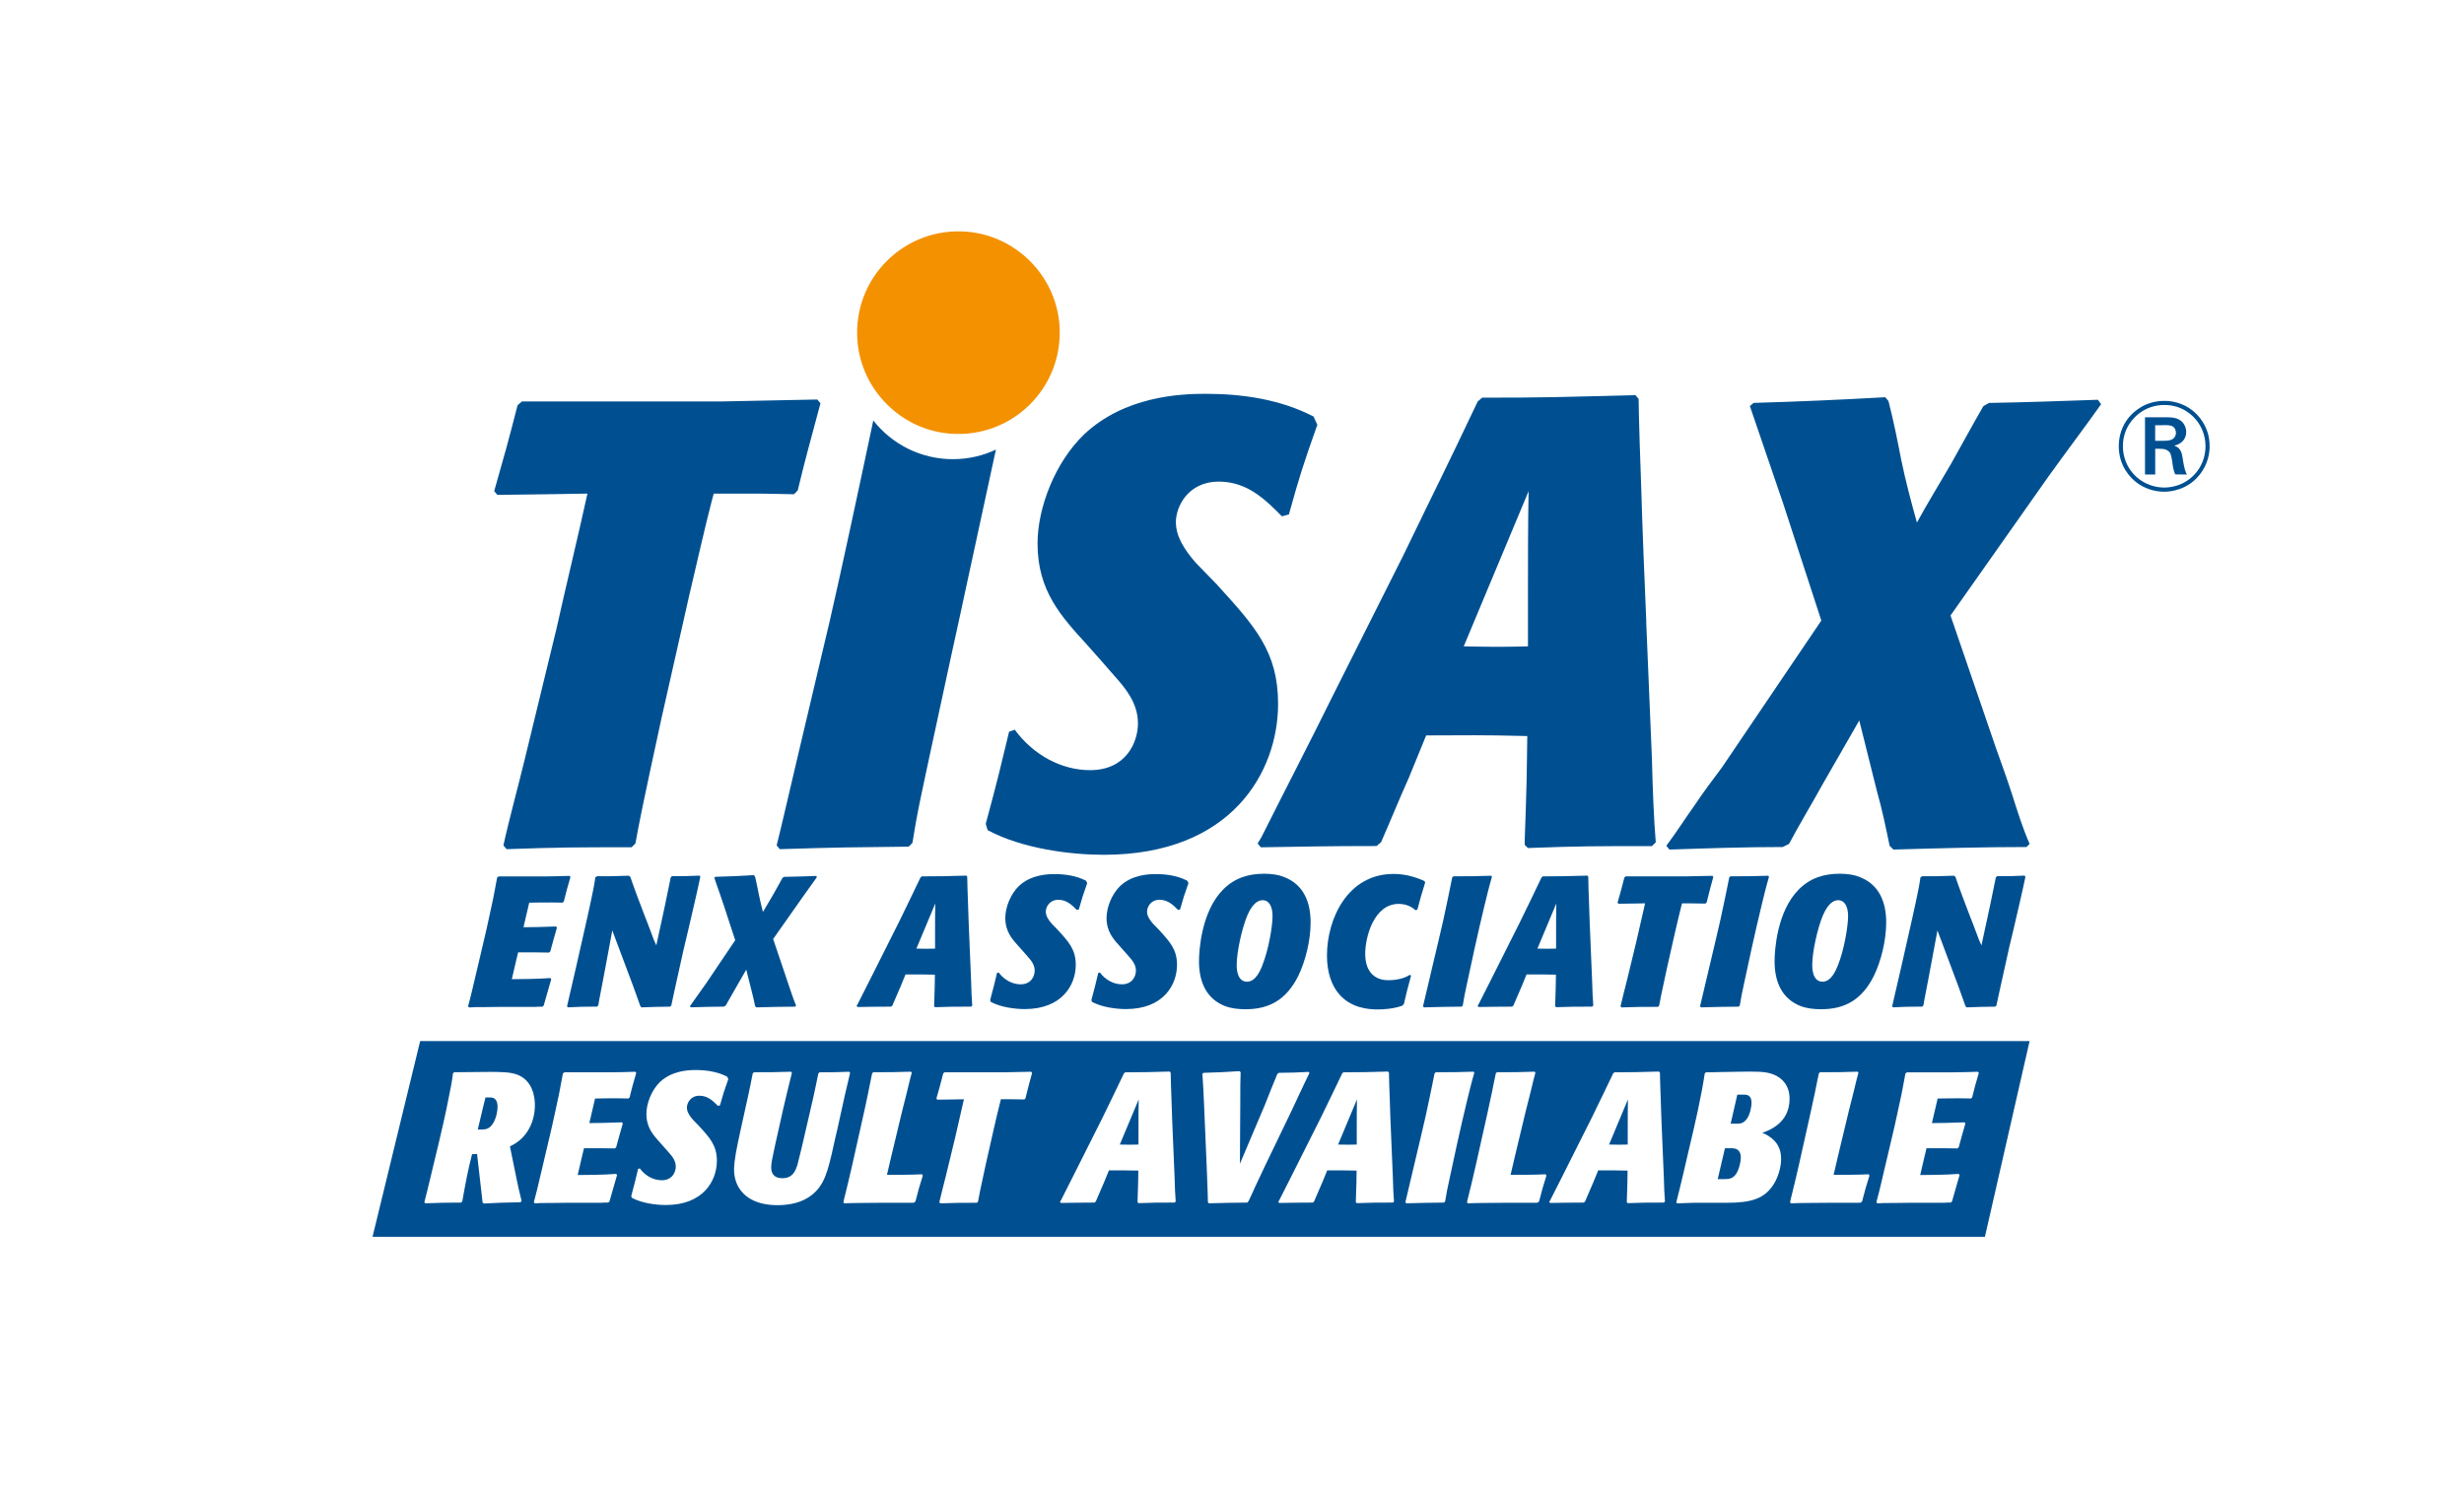
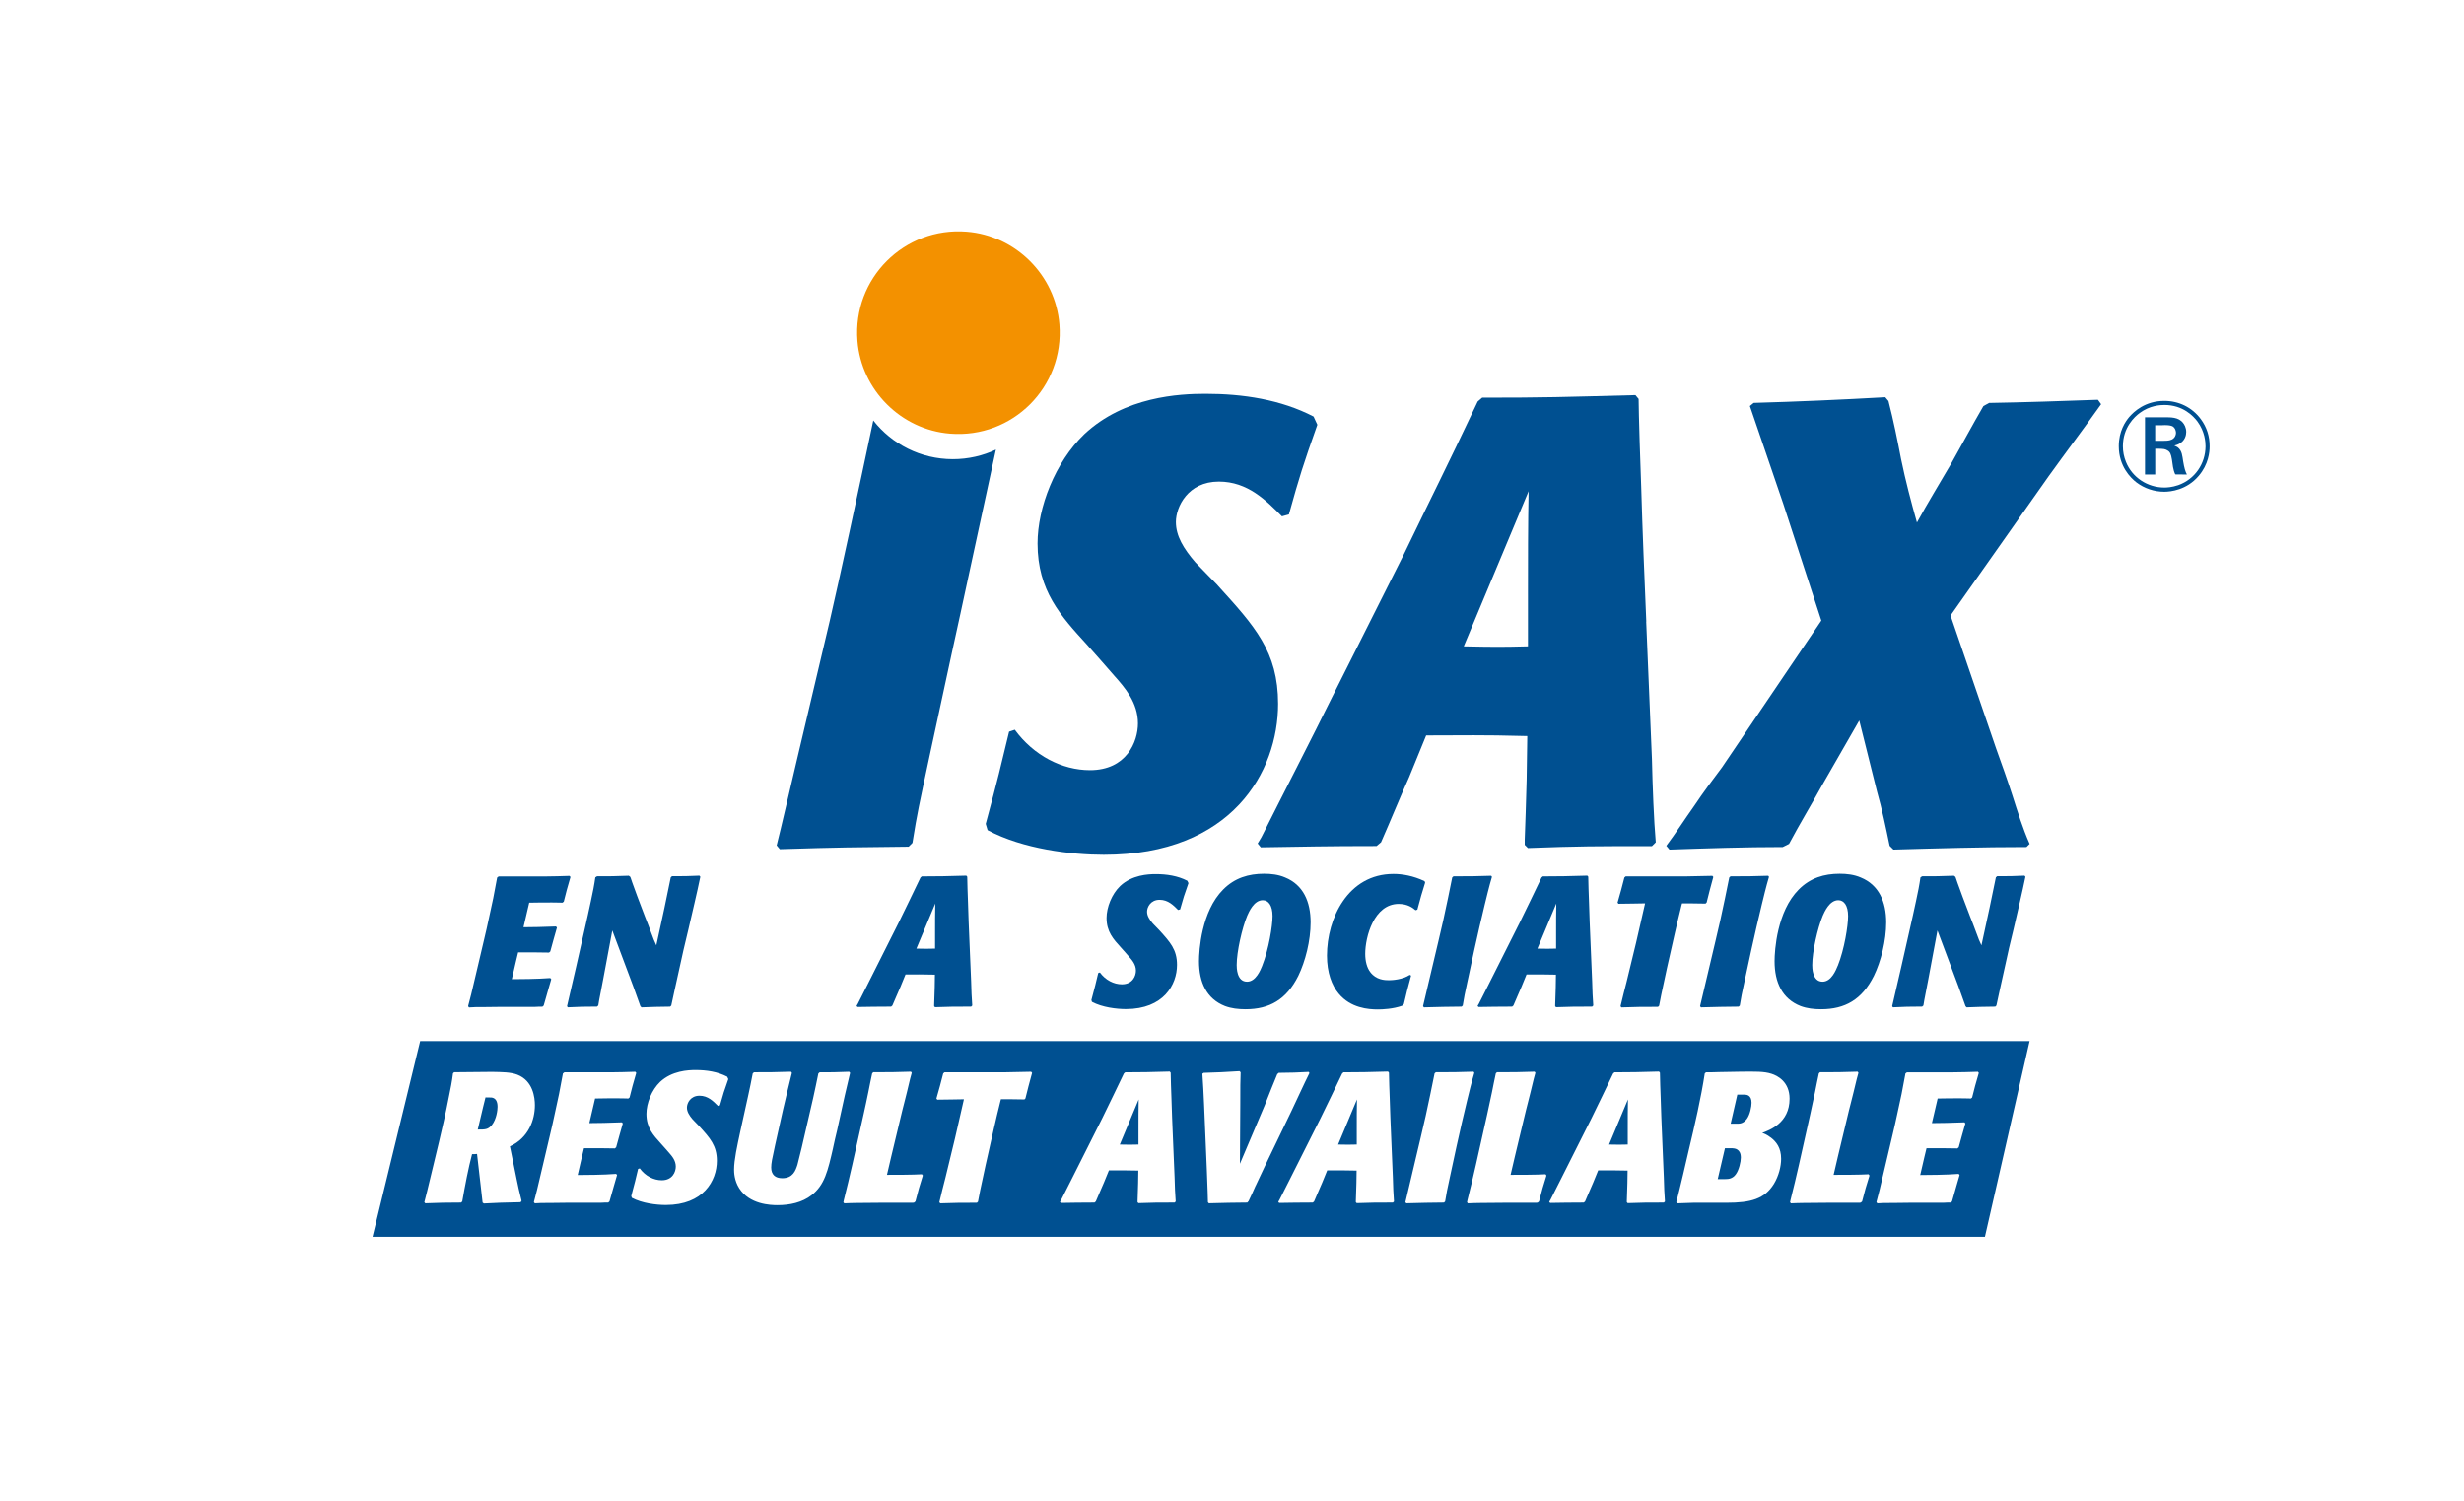
<svg xmlns="http://www.w3.org/2000/svg" xml:space="preserve" width="131.49mm" height="80.119mm" version="1.1" style="shape-rendering:geometricPrecision; text-rendering:geometricPrecision; image-rendering:optimizeQuality; fill-rule:evenodd; clip-rule:evenodd" viewBox="0 0 8804.15 5364.53">
  <defs>
    <style type="text/css">
   
    .fil2 {fill:none}
    .fil0 {fill:#005091}
    .fil1 {fill:#F39100}
   
  </style>
  </defs>
  <g id="Warstwa_x0020_1">
    <g id="TISAX_now_Result" data-name="TISAXÂ® now Result">
      <g>
        <path class="fil0" d="M1969.78 3498.71c-7.98,26.37 -14.54,51.46 -27.08,94.5l-4.57 3.99c-12.54,0 -13.83,0 -26.37,0.71l-118.88 0c-20.52,0 -40.9,0.71 -61.43,0.71 -28.37,0 -39.63,0 -55.45,1.29l-3.28 -3.99c0,-2 0.71,-3.99 1.29,-5.99 6.56,-23.09 9.84,-37.63 30.36,-124.86l25.8 -109.61c5.99,-24.38 11.26,-48.89 16.53,-73.26l15.82 -73.26c2,-10.55 11.83,-62.14 13.83,-73.26l5.28 -3.99 165.06 0c14.54,0 29.07,-0.71 44.18,-0.71 27.08,-0.71 30.36,-0.71 44.18,-1.29l3.28 3.99c-11.83,40.33 -15.82,55.45 -23.8,87.8l-4.56 3.99c-3.99,0 -15.82,-0.71 -37.06,-0.71 -23.8,0 -54.88,0 -81.96,0.71l-20.52 87.8 52.17 -0.71c21.1,-0.71 42.91,-1.29 64.14,-2l3.27 3.99c-7.98,27.08 -17.25,61.43 -23.8,85.24l-4.56 3.99c-3.28,0 -49.6,-0.71 -55.45,-0.71l-54.88 0 -7.98 33.06c-2,9.27 -12.54,52.88 -14.54,62.71l62.15 -0.71c34.35,-0.71 43.61,-1.28 75.25,-3.27l3.28 3.98 0.28 -0.13z" />
        <path class="fil0" d="M2442.71 3392.24c-32.35,145.38 -37.62,170.47 -44.18,200.83l-3.99 3.99c-44.89,0.71 -61.43,0.71 -102.34,2.57l-3.99 -3.99c-3.28,-9.98 -21.1,-58.73 -25.09,-69.98l-75.26 -200.84 -32.35 173.04c-3.27,15.82 -5.99,32.35 -9.26,48.18 -5.28,27.08 -5.99,30.36 -8.56,46.89l-4.56 3.99c-47.61,0 -63.43,0.72 -104.33,2.57l-2.71 -3.99c9.27,-38.92 23.09,-101.06 32.36,-139.97l30.36 -134.13c7.98,-34.35 15.25,-67.99 22.52,-101.77 7.27,-33.78 11.83,-56.16 15.82,-84.52l5.99 -3.99c49.6,0 60.15,0 113.6,-2l5.27 3.99 1.29 3.28c2.71,9.26 5.28,15.25 24.38,67.99l27.08 71.27c7.27,17.82 13.83,35.63 20.52,53.45 10.55,28.36 11.83,32.35 19.81,48.89l29.08 -134.13c7.26,-36.34 15.82,-77.96 22.52,-109.04l4.56 -3.99c44.9,0 54.88,0 97.78,-2l3.28 3.99c-10.55,52.17 -30.36,134.7 -42.34,187l-17.11 71.99 -0.14 0.42z" />
-         <path class="fil0" d="M2809.32 3494.01c15.82,46.89 25.08,74.68 35.06,99.06l-2.71 3.99c-58.73,0.71 -73.26,0.71 -139.4,2.57l-3.99 -3.99c-5.99,-27.79 -6.56,-31.07 -13.26,-56.87l-18.53 -73.97 -38.34 66.7c-9.98,17.82 -16.54,29.08 -35.07,61.43l-6.56 3.99c-49.6,0.71 -62.15,0.71 -118.17,2.56l-3.27 -3.99c16.53,-22.52 41.62,-59.44 58.15,-81.96l103.76 -153.94 -39.63 -120.86c-5.98,-17.25 -11.26,-33.64 -17.25,-50.89 -3.27,-7.98 -16.53,-47.61 -17.82,-51.46l3.28 -3.28c66.71,-2 82.53,-2.56 138.12,-5.98 3.27,3.98 3.99,4.7 5.27,9.26 4.57,19.1 7.98,38.34 11.83,56.87 5.99,28.36 7.98,36.92 15.25,65.42 5.28,-9.27 31.07,-52.88 37.06,-62.72 4.56,-8.55 27.79,-50.17 33.06,-59.43l5.99 -3.28c54.88,-1.29 63.43,-1.29 113.6,-3.28l3.28 3.99c-7.98,11.26 -9.27,12.54 -54.16,75.97l-102.34 145.38 46.89 138.69 -0.14 0.01z" />
        <path class="fil0" d="M3455.99 3132.68c0,13.26 2,75.97 2.71,90.51 1.28,46.89 3.27,93.79 5.27,140.68l5.99 142.68c0.71,29.08 2,63.43 3.99,86.52l-3.99 3.99c-58.72,0 -75.97,0 -128.85,2l-3.28 -3.28 0 -5.28c0.72,-19.81 1.29,-35.63 2,-62.14l0.72 -45.61c-49.61,-1.29 -63.43,-0.71 -105.06,-0.71l-17.81 43.61c-9.27,20.53 -19.1,44.9 -29.08,67.43l-4.56 3.99c-52.17,0 -76.69,0.71 -120.16,1.28l-3.27 -3.99 3.98 -6.56c21.81,-43.62 54.17,-106.33 73.26,-145.24l73.97 -147.24c36.35,-75.26 40.91,-83.24 77.25,-159.78l4.57 -3.99c65.99,0 83.23,-0.71 159.21,-2.71l3.28 3.99 -0.14 -0.15zm-181.59 256.99c32.36,0.71 39.63,0.71 66.71,0l0 -54.88c0,-34.36 0,-71.98 0.71,-106.33l-67.42 161.21 0 0z" />
-         <path class="fil0" d="M3847.68 3251.55c-16.53,-16.53 -35.63,-36.34 -65.99,-36.34 -32.36,0 -44.9,26.37 -44.9,42.33 0,14.54 7.98,27.79 20.52,42.34 3.28,3.28 19.1,19.81 23.09,23.8 38.92,42.91 63.43,69.41 63.43,124.14 0,70.7 -48.18,157.93 -182.3,157.93 -33.64,0 -84.53,-5.99 -121.59,-25.8l-2 -6.56c13.26,-48.89 15.25,-58.15 24.38,-96.5l5.99 -2c19.81,27.08 49.6,42.34 78.53,42.34 38.34,0 50.17,-29.8 50.17,-48.89 0,-21.81 -13.83,-37.63 -24.37,-49.6l-13.83 -15.82c-5.28,-5.99 -9.84,-11.26 -15.25,-17.11 -27.08,-29.79 -51.46,-56.16 -51.46,-105.76 0,-37.63 18.53,-85.24 48.89,-114.32 42.34,-39.63 99.77,-42.34 126.86,-42.34 38.92,0 78.54,5.99 112.89,23.8l3.99 8.55c-15.25,42.91 -18.53,53.45 -29.8,93.79l-7.26 2 0.01 0.01z" />
        <path class="fil0" d="M4209.44 3251.55c-16.54,-16.53 -35.63,-36.34 -66,-36.34 -32.35,0 -44.89,26.37 -44.89,42.33 0,14.54 7.98,27.79 20.52,42.34 3.28,3.28 19.1,19.81 23.09,23.8 38.91,42.91 63.42,69.41 63.42,124.14 0,70.7 -48.18,157.93 -182.3,157.93 -33.64,0 -84.52,-5.99 -121.58,-25.8l-2 -6.56c13.26,-48.89 15.25,-58.15 24.37,-96.5l5.99 -2c19.81,27.08 49.61,42.34 78.54,42.34 38.34,0 50.17,-29.8 50.17,-48.89 0,-21.81 -13.83,-37.63 -24.37,-49.6l-13.83 -15.82c-5.28,-5.99 -9.84,-11.26 -15.25,-17.11 -27.08,-29.79 -51.46,-56.16 -51.46,-105.76 0,-37.63 18.53,-85.24 48.89,-114.32 42.33,-39.63 99.77,-42.34 126.86,-42.34 38.91,0 78.53,5.99 112.88,23.8l3.99 8.55c-15.25,42.91 -18.53,53.45 -29.79,93.79l-7.27 2 0.01 0.01z" />
        <path class="fil0" d="M4638.75 3487.45c-42.33,84.53 -103.05,118.88 -188.29,118.88 -25.79,0 -50.17,-2.71 -73.26,-11.26 -66,-25.8 -93.08,-85.24 -93.08,-160.5 0,-38.34 8.55,-177.74 85.81,-255.57 41.62,-42.33 91.79,-56.87 146.67,-56.87 24.37,0 50.88,2.71 75.26,13.26 64.71,26.37 91.08,86.51 91.08,160.5 0,65.42 -18.53,138.69 -44.19,191.57l0 0zm-128.85 -36.34c23.8,-59.44 37.06,-143.39 37.06,-177.6 0,-37.63 -14.54,-56.87 -35.06,-56.87 -31.64,0 -49.61,42.34 -55.45,55.45 -18.53,44.18 -37.63,128.85 -37.63,176.31 0,9.27 0,59.44 37.06,59.44 31.64,0 48.18,-42.34 54.16,-56.87l-0.15 0.15z" />
        <path class="fil0" d="M5041.98 3486.02c-13.26,48.18 -16.53,62.15 -25.8,101.77l-5.99 5.98c-32.35,11.83 -71.27,13.26 -87.23,13.26 -33.06,0 -97.07,-4.56 -139.97,-56.87 -24.38,-29.08 -41.62,-74.69 -41.62,-135.41 0,-132.7 74.69,-291.91 237.75,-291.91 31.64,0 70.69,6.56 111.03,25.8l2 5.27c-12.54,41.62 -15.82,50.17 -27.79,96.5l-6.56 2c-9.27,-7.98 -27.79,-22.52 -60.15,-22.52 -88.52,0 -119.59,118.16 -119.59,178.31 0,26.37 5.99,50.17 18.53,65.99 20.53,27.08 50.89,28.36 66,28.36 11.83,0 48.89,-2 74.68,-19.1l4.57 2.56 0.13 0z" />
        <path class="fil0" d="M5244.38 3502.55c-11.26,52.88 -12.54,57.44 -17.82,90.51l-3.99 3.99c-58.15,0.71 -71.27,0.71 -134.69,2.56l-3.28 -3.99c3.28,-12.54 17.82,-75.26 21.09,-89.23l34.36 -145.24c15.25,-65.42 19.1,-80.54 33.64,-151.23 3.27,-15.82 10.55,-50.17 15.25,-74.69l4.57 -3.99c60.72,0 75.25,0 134.69,-2l2.71 3.99c-9.97,33.07 -21.09,79.97 -25.79,99.06 -15.82,65.99 -21.81,91.79 -37.63,163.2l-23.09 107.04z" />
        <path class="fil0" d="M5674.97 3132.68c0,13.26 2,75.97 2.71,90.51 1.28,46.89 3.27,93.79 5.27,140.68l5.99 142.68c0.72,29.08 2,63.43 3.99,86.52l-3.99 3.99c-58.72,0 -75.97,0 -128.85,2l-3.27 -3.28 0 -5.28c0.71,-19.81 1.28,-35.63 2,-62.14l0.71 -45.61c-49.61,-1.29 -63.43,-0.71 -105.05,-0.71l-17.82 43.61c-9.27,20.53 -19.1,44.9 -29.08,67.43l-4.56 3.99c-52.17,0 -76.69,0.71 -120.16,1.28l-3.27 -3.99 3.99 -6.56c21.81,-43.62 54.16,-106.33 73.26,-145.24l73.97 -147.24c36.35,-75.26 40.91,-83.24 77.25,-159.78l4.57 -3.99c65.99,0 83.23,-0.71 159.21,-2.71l3.28 3.99 -0.14 -0.15zm-181.59 256.99c32.36,0.71 39.63,0.71 66.71,0l0 -54.88c0,-34.36 0,-71.98 0.71,-106.33l-67.42 161.21 0 0z" />
        <path class="fil0" d="M5955.34 3463.65c-20.52,94.5 -22.52,105.05 -27.08,130.14l-3.99 3.99c-57.44,0 -74.69,0 -130.71,2l-3.28 -3.99c5.28,-24.37 15.82,-63.43 21.81,-87.8l33.64 -138.69c8.55,-38.91 23.8,-101.77 32.35,-141.39l-41.61 0.71c-7.98,0 -45.61,0.72 -53.45,0.72l-3.28 -3.99c10.55,-36.92 15.25,-53.45 24.37,-89.8l4.57 -3.99 211.38 -0.01c27.79,-0.71 70.7,-1.29 98.49,-2l3.28 3.99c-11.26,42.34 -15.25,55.45 -23.8,91.22l-3.99 3.99c-30.36,-0.71 -33.64,-0.71 -48.89,-0.71l-35.07 0c-0.72,2.71 -1.29,4.56 -2,7.26 -7.27,27.79 -17.25,71.99 -23.8,99.78l-29.08 128.85 0.14 -0.29z" />
        <path class="fil0" d="M6234.28 3502.55c-11.26,52.88 -12.54,57.44 -17.82,90.51l-3.99 3.99c-58.15,0.71 -71.27,0.71 -134.69,2.56l-3.28 -3.99c3.28,-12.54 17.82,-75.26 21.1,-89.23l34.35 -145.24c15.25,-65.42 19.1,-80.54 33.64,-151.23 3.28,-15.82 10.55,-50.17 15.25,-74.69l4.57 -3.99c60.72,0 75.26,0 134.69,-2l2.71 3.99c-9.98,33.07 -21.1,79.97 -25.8,99.06 -15.82,65.99 -21.81,91.79 -37.63,163.2l-23.09 107.04z" />
        <path class="fil0" d="M6695.38 3487.45c-42.33,84.53 -103.05,118.88 -188.29,118.88 -25.79,0 -50.17,-2.71 -73.26,-11.26 -66,-25.8 -93.08,-85.24 -93.08,-160.5 0,-38.34 8.55,-177.74 85.81,-255.57 41.62,-42.33 91.79,-56.87 146.67,-56.87 24.37,0 50.88,2.71 75.26,13.26 64.71,26.37 91.08,86.51 91.08,160.5 0,65.42 -18.53,138.69 -44.19,191.57l0 0zm-128.85 -36.34c23.8,-59.44 36.92,-143.39 36.92,-177.6 0,-37.63 -14.54,-56.87 -35.07,-56.87 -31.64,0 -49.6,42.34 -55.44,55.45 -18.53,44.18 -37.63,128.85 -37.63,176.31 0,9.27 0,59.44 36.91,59.44 31.64,0 48.18,-42.34 54.17,-56.87l0.13 0.15z" />
        <path class="fil0" d="M7177.58 3392.24c-32.35,145.38 -37.63,170.47 -44.18,200.83l-3.99 3.99c-44.9,0.71 -61.43,0.71 -102.34,2.57l-3.99 -3.99c-3.28,-9.98 -21.1,-58.73 -25.09,-69.98l-75.26 -200.84 -32.35 173.04c-3.28,15.82 -5.99,32.35 -9.27,48.18 -5.27,27.08 -5.99,30.36 -8.55,46.89l-4.56 3.99c-47.61,0 -63.43,0.72 -104.34,2.57l-2.71 -3.99c9.27,-38.92 23.09,-101.06 32.35,-139.97l30.36 -134.13c7.97,-34.35 15.25,-67.99 22.52,-101.77 7.26,-33.78 11.83,-56.16 15.82,-84.52l5.99 -3.99c49.6,0 60.15,0 113.6,-2l5.27 3.99 1.29 3.28c2.71,9.26 5.28,15.25 24.37,67.99l27.08 71.27c7.26,17.82 13.83,35.63 20.52,53.45 10.55,28.36 11.83,32.35 19.81,48.89l29.07 -134.13c7.27,-36.34 15.82,-77.96 22.52,-109.04l4.56 -3.99c44.9,0 54.88,0 97.78,-2l3.27 3.99c-10.55,52.17 -30.36,134.7 -42.33,187l-17.25 71.99 0.01 0.42z" />
      </g>
      <g>
        <path class="fil0" d="M5882.36 2220.75c-6.84,-161.35 -13.54,-322.56 -18.25,-483.9 -2.28,-50.03 -9.12,-265.97 -9.12,-311.3l-11.4 -13.69c-261.27,6.84 -320.42,9.13 -547.62,9.13l-15.96 13.68c-124.86,263.55 -140.82,290.91 -265.83,549.9l-254.57 506.72c-65.85,134.13 -177.17,350.06 -252.29,500.01l-13.55 22.66 11.26 13.69c150.09,-2.28 234.04,-4.57 413.64,-4.57l15.96 -13.54c34.07,-77.25 68.14,-161.35 99.91,-231.76l61.29 -149.95c143.1,0 190.85,-2.28 361.33,2.28l-2.28 156.79c-2.28,90.93 -4.56,145.53 -6.84,213.66l0 18.25 11.4 11.4c181.73,-6.84 240.88,-6.84 443.13,-6.84l13.69 -13.55c-6.84,-79.53 -11.4,-197.69 -13.69,-297.61l-20.52 -490.89 0.29 -0.58zm-422.76 -99.92l0 188.72c-93.08,2.28 -118.16,2.28 -229.48,0l231.76 -554.46c-2.28,118.17 -2.28,247.73 -2.28,365.89l0.01 -0.14z" />
        <path class="fil0" d="M4350.54 2091.04c-13.54,-13.4 -67.7,-69.84 -78.96,-81.25 -42.91,-49.74 -69.99,-94.78 -69.99,-144.53 0,-54.16 42.91,-144.39 153.37,-144.39 103.76,0 169.19,67.71 225.63,124.15l24.79 -6.84c38.35,-137.54 49.75,-173.75 101.63,-320.42l-13.55 -29.37c-117.3,-60.86 -252.71,-81.24 -385.84,-81.24 -92.51,0 -288.78,8.97 -433.3,144.39 -103.77,99.34 -167.05,261.83 -167.05,390.41 0,169.33 83.52,259.55 176.03,361.04 18.11,20.24 33.78,38.34 51.88,58.58l47.32 54.16c36.2,40.62 83.53,94.78 83.53,169.19 0,65.42 -40.62,167.04 -171.47,167.04 -99.35,0 -200.83,-51.88 -268.54,-144.39l-20.38 6.84c-31.64,130.85 -38.34,162.49 -83.53,329.39l6.7 22.52c126.43,67.71 300.18,88.09 415.21,88.09 458.11,0 622.73,-297.9 622.73,-539.35 0,-187.29 -83.52,-277.52 -216.65,-424.18l0.43 0.14z" />
-         <path class="fil0" d="M2850.37 1752.52c29.22,-121.86 42.9,-166.9 81.24,-311.44l-11.26 -13.54c-94.78,2.28 -241.45,4.56 -336.24,6.84l-718.94 0 -15.82 13.55c-31.64,124.14 -47.47,180.59 -83.52,306.88l11.26 13.54c27.08,0 152.51,-2.28 179.59,-2.28l142.25 -2.28c-29.36,135.41 -81.24,349.78 -110.61,482.91l-115.17 473.93c-20.24,83.52 -56.44,216.65 -74.4,300.18l11.26 13.54c191.86,-6.84 250.58,-6.84 446.85,-6.84l13.54 -13.54c15.82,-85.66 22.52,-121.86 92.51,-444.57l99.35 -440c22.52,-94.78 56.44,-246.02 81.24,-340.8 2.28,-8.97 4.57,-15.82 6.84,-24.79l119.59 -0.01c51.88,0 63.14,0 166.9,2.28l13.55 -13.55z" />
        <path class="fil0" d="M3120.32 1502.65c-54.3,256.85 -120.44,564.72 -155.79,717.09l-117.31 496.45c-11.26,47.33 -60.86,261.84 -72.12,304.6l11.26 13.54c216.66,-6.84 261.69,-6.84 460.39,-8.98l13.55 -13.54c18.1,-112.89 22.52,-128.56 60.86,-309.15l78.97 -365.6c35.63,-160.21 101.77,-471.93 158.36,-730.49 -46.61,21.95 -98.78,34.2 -153.8,34.2 -115.31,0 -217.93,-54.01 -284.21,-138.11l-0.15 0z" />
        <path class="fil0" d="M7240.15 3026.63c-158.21,0 -316.42,4.57 -474.78,9.12l-13.54 -13.54c-13.54,-65.56 -27.08,-131.14 -45.18,-194.42l-63.28 -253.28 -131.14 228.34c-38.49,70.12 -81.39,140.11 -119.73,212.52l-22.66 11.26c-135.55,0 -271.24,4.57 -404.65,9.12l-11.26 -13.54c33.92,-45.18 65.7,-94.92 99.48,-142.39 31.64,-47.47 65.56,-92.79 99.49,-137.83l354.91 -524.53 -135.55 -416.06c-40.62,-117.6 -79.1,-232.9 -119.73,-350.49l13.55 -11.26c156.08,-4.42 312.01,-11.26 470.22,-20.24l11.4 13.54c18.11,70.13 31.64,137.83 45.18,208.1 15.82,76.83 36.2,153.79 56.59,226.06 38.34,-69.98 81.39,-140.11 122.16,-210.24 38.34,-67.85 74.54,-135.55 115.31,-205.82l20.39 -11.26c128.99,-2.14 259.98,-6.7 388.83,-11.26l11.4 15.82c-61,85.95 -124.29,169.47 -187.72,257.7l-350.35 497.31 162.77 474.78c20.24,56.44 40.62,113.03 58.73,169.47 18.11,56.44 36.2,115.31 61.15,171.9l-11.4 11.26 -0.58 -0.15z" />
      </g>
      <path class="fil1" d="M3785.39 1159.14c17.67,223.21 -167.19,408.08 -390.41,390.41 -175.46,-13.83 -317.56,-156.22 -331.25,-331.68 -17.53,-223.07 167.19,-407.65 390.26,-389.98 175.46,13.83 317.43,155.94 331.4,331.25z" />
      <path class="fil0" d="M7700.68 1575.06l0 -55.59 23.66 0c3.7,0 7.27,-0.43 10.55,-0.43 13.69,0 21.39,1.43 27.37,3.99 11.26,6.41 12.68,19.67 12.68,23.23 0,5.99 -2.28,11.4 -3.13,12.83 -5.56,10.97 -16.82,14.54 -28.36,15.53 -4.14,0.43 -8.13,0.43 -12.12,0.43l-30.65 0zm113.46 120.73c-5.85,-10.98 -9.55,-23.23 -13.69,-48.32 -2.71,-16.82 -3.56,-36.91 -19.1,-48.74 -2.28,-1.71 -5.99,-3.56 -12.26,-6.41 7.27,-1.71 11.4,-3.56 14.68,-4.99 24.65,-11.83 27.79,-33.78 27.79,-43.76 0,-15.96 -7.27,-27.37 -10.98,-31.93 -16.82,-21.95 -45.04,-20.52 -69.7,-20.52l-66.56 -0.01 0 204.53 36.49 0 0 -92.07 12.68 0c17.39,0.43 22.38,0.85 31.07,5.99 9.55,5.42 12.69,13.25 15.82,31.93 2.85,18.67 3.71,36.06 11.98,53.73l41.9 0.43 -0.14 0.15zm81.1 -100.2c0.43,-35.49 -10.12,-69.13 -31.5,-97.92 -31.36,-42.33 -78.82,-65.14 -130.27,-65.14 -68.85,0 -108.9,38.34 -125.86,57.87 -13.26,15.96 -36.92,50.03 -36.92,103.91 0,71.98 42.05,113.03 63,129.42 28.22,21.38 63.29,33.35 99.35,33.35 22.66,0 80.53,-5.99 123.43,-57.01 34.64,-40.62 38.77,-84.81 38.77,-104.33l0 -0.15zm-14.68 -0.43c-0.43,62 -38.19,117.45 -97.5,138.4 -22.38,7.7 -40.62,8.55 -49.6,8.55 -60.15,0 -114.88,-35.92 -137.11,-91.5 -7.27,-17.82 -10.98,-36.49 -10.98,-56.02 0,-66.99 41.05,-105.19 60.58,-119.3 35.07,-25.94 71.98,-28.22 87.52,-28.22 66.41,0 103.76,39.63 118.45,59.3 26.37,36.06 28.65,72.98 28.65,88.94l0 -0.14z" />
      <g>
        <path class="fil0" d="M4847.84 4089.8l0 -54.88c0,-34.35 0,-71.98 0.71,-106.33l-67.42 161.21c32.35,0.71 39.63,0.71 66.7,0l0.01 0z" />
        <path class="fil0" d="M1501.27 3720.06l-170.18 699.42 5761.25 0 159.64 -699.41 -5750.7 -0.01zm343.8 489.33c4.56,23.09 11.26,53.45 18.53,81.24l-3.28 5.28c-64.71,1.29 -81.25,2 -131.42,4.56l-4.56 -3.27c-1.29,-9.27 -5.99,-54.16 -7.27,-64.14l-12.54 -109.61c-7.98,0.71 -9.84,0.71 -17.82,0.71 -13.26,49.61 -25.09,112.32 -35.07,169.05l-3.99 3.99c-57.44,0 -73.97,0.71 -128.14,2.57l-3.27 -3.99c5.27,-18.53 10.55,-42.34 32.35,-132.13l19.81 -82.53c11.83,-50.17 23.09,-97.78 36.34,-166.47 4.56,-21.81 10.55,-51.46 13.83,-79.25l3.99 -3.99 136.12 -1.29c35.63,0.71 65.42,0.71 89.8,9.98 56.16,21.81 62.71,81.96 62.71,109.04 0,52.17 -22.52,116.88 -89.23,147.24l23.09 112.89 0 0.15zm400.23 -284.08c-3.99,0 -15.82,-0.71 -37.06,-0.71 -23.8,0 -54.88,0 -81.96,0.71l-20.52 87.8 52.17 -0.71c21.09,-0.71 42.9,-1.29 64.14,-2l3.28 3.99c-7.98,27.08 -17.25,61.43 -23.8,85.24l-4.56 3.99c-3.28,0 -49.61,-0.71 -55.45,-0.71l-54.88 -0.01 -7.98 33.07c-2,9.26 -12.54,52.88 -14.54,62.71l62.14 -0.71c34.36,-0.71 43.62,-1.29 75.26,-3.28l3.28 3.99c-7.98,26.37 -14.54,51.46 -27.08,94.5l-4.56 3.99c-12.54,0 -13.83,0 -26.37,0.71l-118.88 0.01c-20.52,0 -40.91,0.71 -61.43,0.71 -28.36,0 -39.63,0 -55.45,1.29l-3.27 -3.99c0,-2 0.71,-3.99 1.28,-5.99 6.56,-23.09 9.84,-37.63 30.36,-124.86l25.79 -109.61c5.99,-24.37 11.26,-48.89 16.54,-73.26l15.82 -73.26c2,-10.55 11.83,-62.14 13.83,-73.26l5.27 -3.99 165.06 0c14.54,0 29.07,-0.72 44.18,-0.72 27.08,-0.71 30.36,-0.71 44.18,-1.28l3.28 3.99c-11.83,40.33 -15.82,55.44 -23.8,87.8l-4.56 3.99 0.28 -0.15zm327.26 24.38l-7.26 2c-16.53,-16.54 -35.63,-36.35 -65.99,-36.35 -32.36,0 -44.9,26.37 -44.9,42.34 0,14.54 7.98,27.79 20.52,42.34 3.28,3.27 19.1,19.81 23.09,23.8 38.92,42.9 63.43,69.41 63.43,124.14 0,70.69 -48.18,157.92 -182.3,157.92 -33.64,0 -84.53,-5.98 -121.59,-25.79l-2 -6.56c13.26,-48.89 15.25,-58.15 24.38,-96.5l5.99 -2c19.81,27.08 49.6,42.34 78.53,42.34 38.34,0 50.17,-29.79 50.17,-48.89 0,-21.81 -13.83,-37.63 -24.37,-49.61l-13.83 -15.82c-5.28,-5.99 -9.84,-11.26 -15.25,-17.1 -27.08,-29.8 -51.46,-56.16 -51.46,-105.77 0,-37.63 18.53,-85.24 48.89,-114.32 42.34,-39.62 99.77,-42.33 126.86,-42.33 38.92,0 78.53,5.99 112.89,23.8l3.99 8.55c-15.25,42.91 -18.53,53.45 -29.8,93.79l0.01 0.01zm404.37 151.37c-19.1,83.23 -30.36,133.41 -77.25,169.76 -33.64,26.37 -77.96,35.63 -121.58,35.63 -25.8,0 -99.78,-2.71 -136.69,-60.15 -17.82,-27.79 -18.53,-57.44 -18.53,-66.7 0,-35.07 11.26,-85.24 21.81,-134.7l28.36 -128.85c5.99,-26.37 11.26,-53.45 16.53,-80.53l4.57 -3.99c56.87,0 69.98,0 132.13,-2l3.27 3.99c-26.37,106.33 -38.91,161.77 -60.15,258.98 -10.55,48.18 -13.83,64.14 -13.83,79.25 0,25.8 14.54,38.34 39.63,38.34 38.34,0 47.61,-27.79 54.16,-48.18 6.56,-24.38 23.09,-93.08 32.35,-135.41l23.8 -103.05c6.56,-29.08 12.55,-58.73 18.53,-87.8l4.56 -3.99c44.18,0 53.45,0 105.62,-2l3.28 3.99c-5.28,22.52 -13.83,58.72 -19.1,81.24l-27.08 122.87c-5.27,21.1 -9.97,42.34 -14.54,63.43l0.14 -0.14zm293.91 192.13l-4.57 3.99c-1.28,0 -2.71,0.71 -4.56,0.71l-114.88 0.01c-47.61,0.71 -53.45,0.71 -84.52,0.71 -15.25,0 -30.36,0.71 -45.61,1.29l-3.28 -3.99c0.71,-2 1.29,-3.99 1.29,-5.99 15.25,-62.15 17.11,-68.7 30.36,-126.86l40.33 -180.31c5.99,-27.08 11.83,-53.45 17.11,-79.97 2,-9.97 11.26,-56.87 13.83,-67.42l3.99 -3.99c60.72,0 75.26,0 134.69,-2l2.71 3.99c-3.28,11.83 -6.56,23.09 -17.11,68.7 -5.28,22.52 -11.26,43.61 -16.53,65.42l-23.8 99.06c-10.55,44.33 -21.81,90.51 -31.07,131.42 27.79,0 94.5,0 124.86,-2l3.28 4.56c-12.54,40.33 -15.82,50.89 -26.37,92.51l-0.15 0.15zm393.54 -368.59l-3.99 3.99c-30.36,-0.71 -33.64,-0.71 -48.89,-0.71l-35.07 0c-0.71,2.71 -1.28,4.56 -2,7.26 -7.26,27.79 -17.25,71.98 -23.8,99.78l-29.08 128.85c-20.52,94.5 -22.52,105.05 -27.08,130.14l-3.98 3.99c-57.44,0 -74.69,0 -130.85,2l-3.28 -3.99c5.27,-24.38 15.82,-63.43 21.81,-87.8l33.64 -138.69c8.55,-38.92 23.8,-101.77 32.35,-141.39l-41.62 0.71c-7.98,0 -45.61,0.71 -53.45,0.71l-3.27 -3.99c10.55,-36.91 15.25,-53.45 24.37,-89.8l4.56 -3.99 211.38 0c27.79,-0.72 70.7,-1.29 98.35,-2l3.27 3.99c-11.26,42.33 -15.25,55.44 -23.8,91.22l0.43 -0.29zm532.37 372.59c-58.73,0 -75.97,0 -128.85,2l-3.28 -3.28 0 -5.28c0.71,-19.81 1.29,-35.63 2,-62.14l0.71 -45.61c-49.6,-1.29 -63.42,-0.71 -105.05,-0.71l-17.82 43.62c-9.26,20.52 -19.1,44.89 -29.07,67.42l-4.57 3.99c-52.17,0 -76.69,0.71 -120.15,1.28l-3.28 -3.98 3.99 -6.56c21.81,-43.62 54.16,-106.33 73.26,-145.24l73.97 -147.24c36.34,-75.25 40.91,-83.23 77.25,-159.78l4.56 -3.99c65.99,0 83.24,-0.71 159.22,-2.71l3.27 3.99c0,13.25 2,75.97 2.71,90.51 1.29,46.9 3.28,93.79 5.28,140.68l5.99 142.68c0.71,29.07 2,63.43 3.99,86.51l-3.99 3.99 -0.13 -0.14zm289.63 -60.15c-7.27,15.82 -13.83,32.35 -25.09,54.88l-4.56 5.28c-58.72,0.71 -75.97,0.71 -137.4,2.56l-3.28 -3.99c0,-11.83 -1.29,-45.61 -3.99,-116.87l-9.84 -232.48c-0.71,-19.1 -4.56,-96.49 -5.99,-109.61l4.56 -3.27c56.16,-2 68.7,-2 128.14,-5.99l3.99 3.99c-1.29,29.65 -1.29,52.88 -1.29,113.6l-1.29 213.37 88.51 -208.66c14.54,-36.35 34.36,-87.24 44.9,-111.6l5.28 -4.71c51.6,-0.71 59.43,-0.71 107.04,-3.28l2.71 3.99c-18.53,36.92 -46.18,97.78 -64.14,135.41l-95.78 198.84c-10.55,22.52 -21.8,45.6 -32.35,68.7l-0.13 -0.15zm490.32 60.15c-58.72,0 -75.97,0 -128.85,2l-3.28 -3.28 0 -5.28c0.72,-19.81 1.29,-35.63 2,-62.14l0.72 -45.61c-49.61,-1.29 -63.43,-0.71 -105.06,-0.71l-17.82 43.62c-9.26,20.52 -19.1,44.89 -29.07,67.42l-4.57 3.99c-52.17,0 -76.68,0.71 -120.15,1.28l-3.28 -3.98 3.99 -6.56c21.81,-43.62 54.17,-106.33 73.26,-145.24l73.97 -147.24c36.34,-75.25 40.91,-83.23 77.25,-159.78l4.56 -3.99c66,0 83.24,-0.71 159.22,-2.71l3.27 3.99c0,13.25 2,75.97 2.71,90.51 1.28,46.9 3.27,93.79 5.27,140.68l5.99 142.68c0.72,29.07 2,63.43 3.99,86.51l-3.99 3.99 -0.13 -0.14zm204.68 -94.5c-11.26,52.88 -12.54,57.44 -17.82,90.51l-3.99 3.99c-58.15,0.71 -71.27,0.71 -134.7,2.57l-3.27 -3.99c3.27,-12.55 17.82,-75.26 21.09,-89.23l34.35 -145.24c15.25,-65.42 19.1,-80.54 33.64,-151.23 3.28,-15.82 10.55,-50.17 15.25,-74.69l4.56 -3.99c60.72,0 75.26,0 134.7,-2l2.71 3.99c-9.98,33.06 -21.09,79.96 -25.8,99.06 -15.82,65.99 -21.81,91.79 -37.63,163.2l-23.09 107.04zm317.71 90.51l-4.56 3.99c-1.29,0 -2.71,0.71 -4.57,0.71l-114.88 0.01c-47.61,0.71 -53.45,0.71 -84.53,0.71 -15.25,0 -30.36,0.71 -45.6,1.29l-3.28 -3.99c0.71,-2 1.29,-3.99 1.29,-5.99 15.25,-62.15 17.25,-68.7 30.36,-126.86l40.33 -180.31c5.99,-27.08 11.83,-53.45 17.25,-79.97 2,-9.97 11.26,-56.87 13.83,-67.42l3.99 -3.99c60.72,0 75.26,0 134.7,-2l2.71 3.99c-3.28,11.83 -6.56,23.09 -17.25,68.7 -5.28,22.52 -11.26,43.61 -16.54,65.42l-23.8 99.06c-10.55,44.33 -21.81,90.51 -31.07,131.42 27.79,0 94.5,0 124.86,-2l3.28 4.56c-12.54,40.33 -15.82,50.89 -26.37,92.51l-0.15 0.15zm445.85 4c-58.72,0 -75.97,0 -128.85,2l-3.28 -3.28 0 -5.28c0.72,-19.81 1.29,-35.63 2,-62.14l0.72 -45.61c-49.61,-1.29 -63.43,-0.71 -105.06,-0.71l-17.82 43.62c-9.26,20.52 -19.1,44.89 -29.07,67.42l-4.56 3.99c-52.17,0 -76.69,0.71 -120.16,1.28l-3.27 -3.98 3.98 -6.56c21.81,-43.62 54.17,-106.33 73.26,-145.24l73.97 -147.24c36.35,-75.25 40.91,-83.23 77.25,-159.78l4.57 -3.99c65.99,0 83.23,-0.71 159.21,-2.71l3.28 3.99c0,13.25 2,75.97 2.71,90.51 1.28,46.9 3.27,93.79 5.27,140.68l5.99 142.68c0.72,29.07 2,63.43 3.99,86.51l-3.99 3.99 -0.13 -0.14zm382.28 -232.47c19.81,15.25 36.91,36.91 36.91,75.97 0,27.08 -8.55,61.43 -25.8,89.8 -33.06,53.45 -81.24,67.42 -169.76,67.42l-118.17 0c-22.52,0.71 -31.07,0.71 -58.15,2l-2.56 -3.99c7.98,-30.36 15.82,-64.71 24.37,-99.77l19.81 -85.24c21.81,-91.22 44.18,-188.29 57.44,-275.37l4.56 -3.99c20.53,0 31.07,0 45.61,-0.72l73.26 -1.28c58.15,-0.72 88.51,-1.29 114.88,7.26 21.09,6.56 64.71,28.37 64.71,89.23 0,86.52 -71.27,112.32 -97.78,122.16 9.26,3.27 17.25,6.56 30.36,16.53l0.29 0.01zm326.11 228.48l-4.56 3.99c-1.29,0 -2.71,0.71 -4.56,0.71l-114.88 0.01c-47.6,0.71 -53.44,0.71 -84.52,0.71 -15.25,0 -30.36,0.71 -45.61,1.29l-3.27 -3.99c0.71,-2 1.28,-3.99 1.28,-5.99 15.25,-62.15 17.25,-68.7 30.36,-126.86l40.33 -180.31c5.99,-27.08 11.83,-53.45 17.25,-79.97 2,-9.97 11.26,-56.87 13.83,-67.42l3.99 -3.99c60.72,0 75.26,0 134.69,-2l2.71 3.99c-3.28,11.83 -6.56,23.09 -17.25,68.7 -5.28,22.52 -11.26,43.61 -16.54,65.42l-23.8 99.06c-10.55,44.33 -21.81,90.51 -31.07,131.42 27.79,0 94.5,0 124.86,-2l3.28 4.56c-12.55,40.33 -15.82,50.89 -26.37,92.51l-0.15 0.15zm393.69 -371.87l-4.57 3.99c-3.99,0 -15.82,-0.71 -37.06,-0.71 -23.8,0 -54.88,0 -81.96,0.71l-20.52 87.8 52.17 -0.71c21.09,-0.71 42.9,-1.29 64.14,-2l3.28 3.99c-7.98,27.08 -17.25,61.43 -23.8,85.24l-4.71 3.99c-3.27,0 -49.6,-0.71 -55.44,-0.71l-54.88 -0.01 -7.98 33.07c-2,9.26 -12.54,52.88 -14.54,62.71l62.15 -0.71c34.35,-0.71 43.61,-1.29 75.25,-3.28l3.28 3.99c-7.98,26.37 -14.54,51.46 -27.08,94.5l-4.57 3.99c-12.54,0 -13.83,0 -26.37,0.71l-118.88 0.01c-20.53,0 -40.91,0.71 -61.43,0.71 -28.36,0 -39.63,0 -55.45,1.29l-3.28 -3.99c0,-2 0.72,-3.99 1.29,-5.99 6.56,-23.09 9.98,-37.63 30.36,-124.86l25.8 -109.61c5.99,-24.37 11.26,-48.89 16.53,-73.26l15.82 -73.26c2,-10.55 11.83,-62.14 13.83,-73.26l5.28 -3.99 165.06 0c14.54,0 29.07,-0.72 44.18,-0.72 27.08,-0.71 30.36,-0.71 44.33,-1.28l3.28 3.99c-11.84,40.33 -15.82,55.44 -23.8,87.8l0.28 -0.15z" />
        <path class="fil0" d="M6189.24 4102.91l-25.8 0 -25.8 110.32 27.08 0c10.55,0 25.79,-0.71 37.63,-17.25 11.26,-15.25 17.81,-44.89 17.81,-59.44 0,-31.64 -21.8,-33.06 -31.07,-33.64l0.14 0z" />
        <path class="fil0" d="M5816.09 4089.8l0 -54.88c0,-34.35 0,-71.98 0.71,-106.33l-67.42 161.21c32.35,0.71 39.63,0.71 66.7,0l0.01 0z" />
        <path class="fil0" d="M6233.43 3911.49l-25.81 0 -23.8 103.77 24.38 0c8.55,0 21.09,-0.72 33.06,-16.54 11.97,-15.82 17.25,-44.89 17.25,-58.15 0,-27.79 -17.82,-29.07 -25.08,-29.07l0 -0.01z" />
        <path class="fil0" d="M1765.11 3924.6c-5.99,-3.28 -8.56,-3.28 -30.36,-3.28 -2,6.56 -4.56,17.82 -8.55,34.36l-19.1 80.53c27.79,0 36.34,0 50.17,-15.82 17.25,-21.81 20.53,-54.88 20.53,-65.42 0,-21.81 -8.56,-27.79 -12.55,-30.36l-0.13 0z" />
        <path class="fil0" d="M4067.9 4089.8l0 -54.88c0,-34.35 0,-71.98 0.71,-106.33l-67.42 161.21c32.35,0.71 39.63,0.71 66.7,0l0.01 0z" />
      </g>
    </g>
    <rect class="fil2" x="-0" width="8804.15" height="5364.53" />
  </g>
</svg>